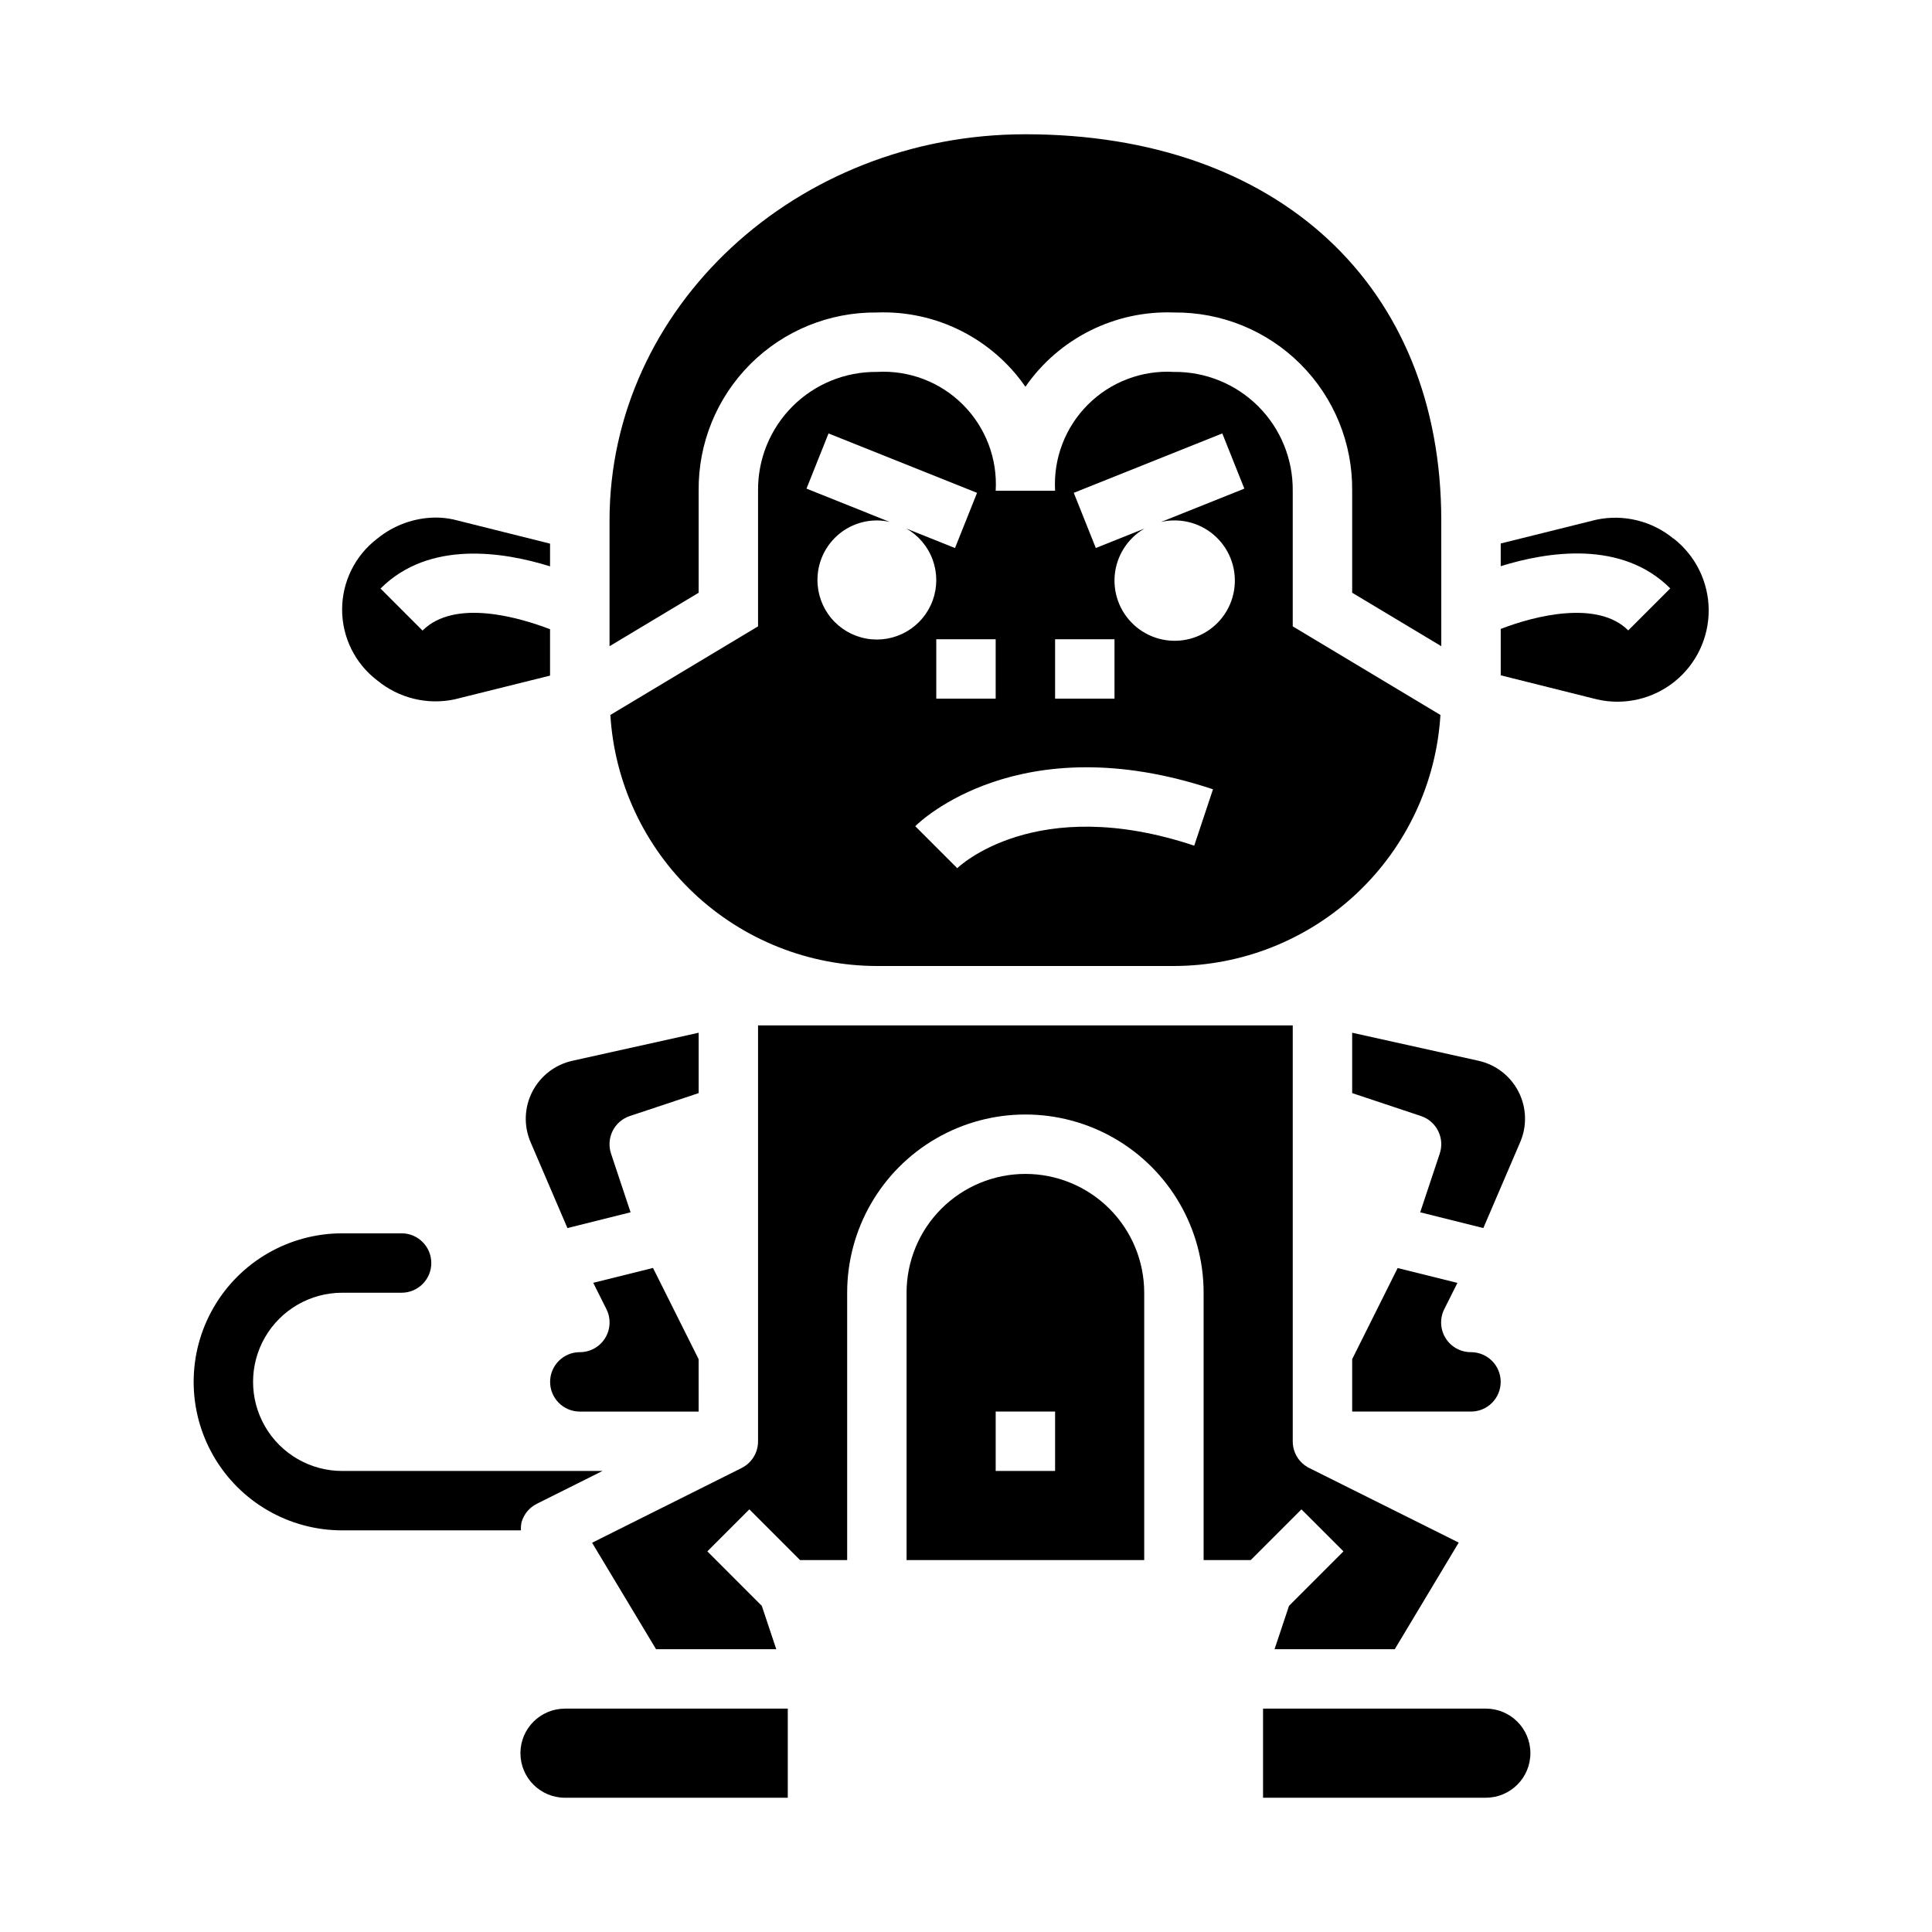
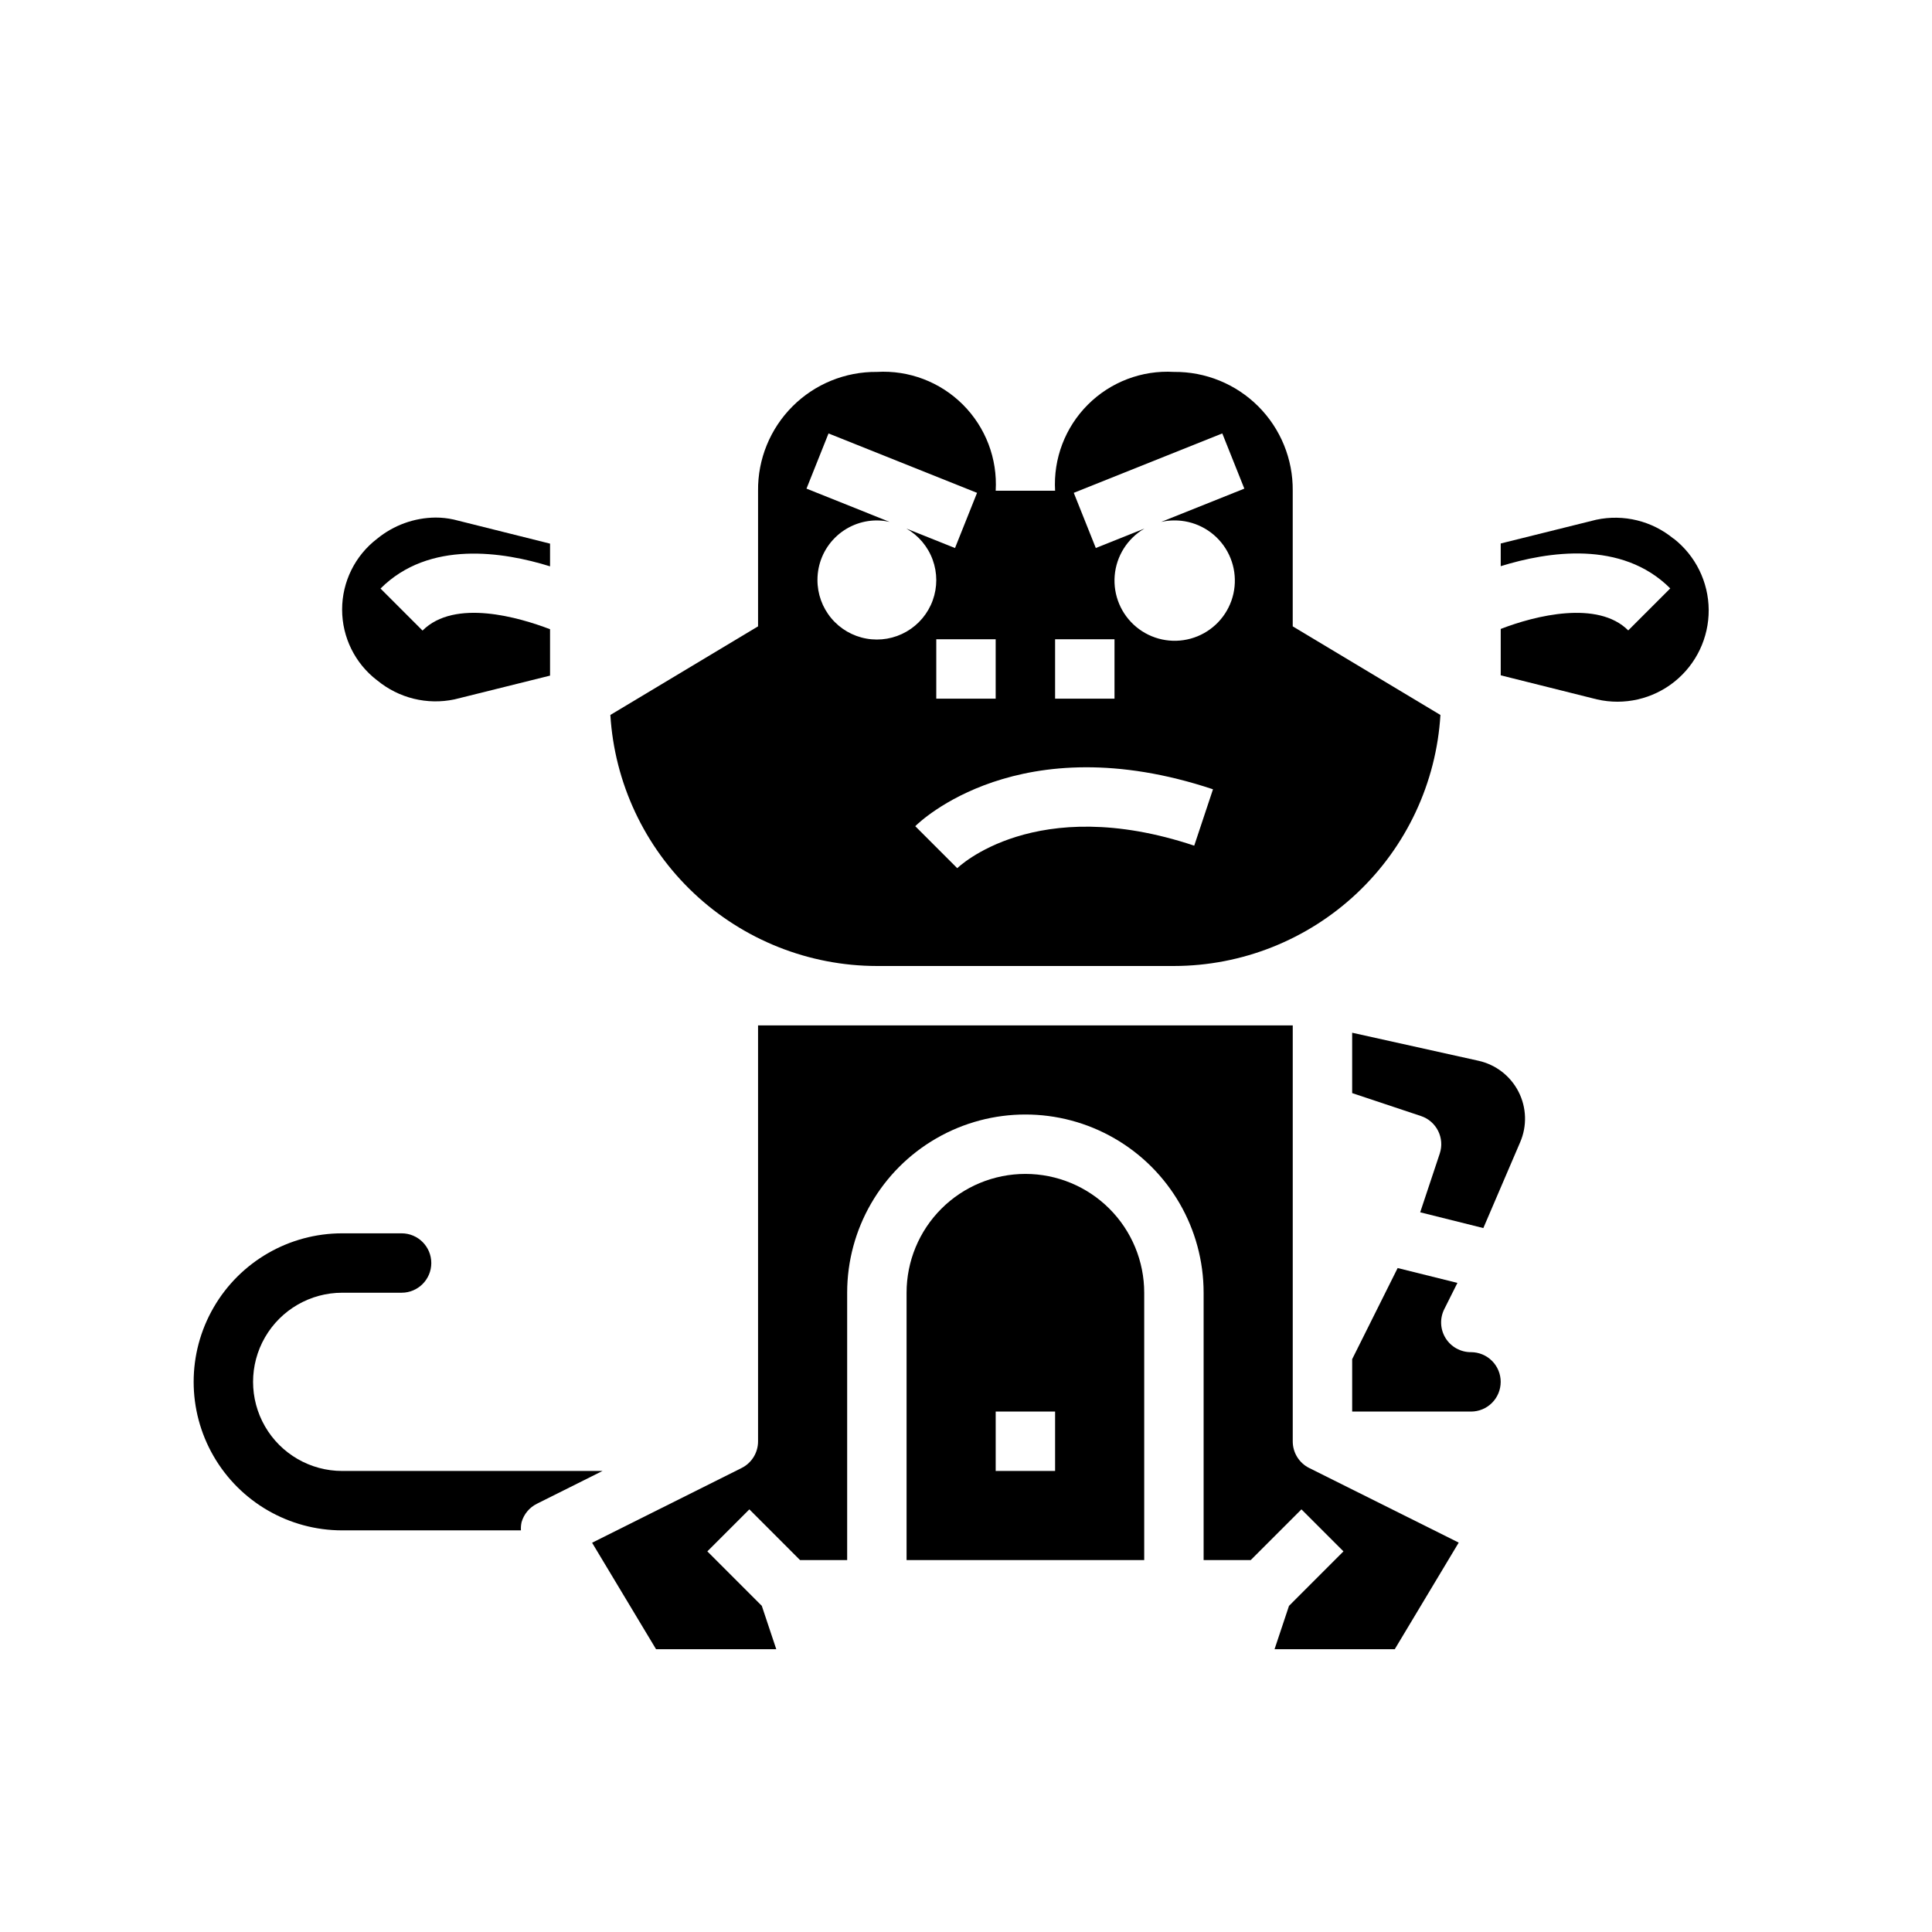
<svg xmlns="http://www.w3.org/2000/svg" fill="#000000" width="800px" height="800px" version="1.1" viewBox="144 144 512 512">
  <g>
-     <path d="m285.07 433.31c-2.144 4.168-2.312 9.078-0.457 13.383l9.762 22.758 16.734-4.18-5.18-15.555h0.004c-1.379-4.125 0.852-8.582 4.973-9.957l18.246-6.078v-15.996l-33.465 7.43h0.004c-4.586 1.012-8.48 4.016-10.621 8.195z" />
-     <path d="m329.15 274.05c-0.133-12.566 4.801-24.66 13.688-33.547 8.887-8.887 20.98-13.82 33.547-13.688 15.617-0.586 30.461 6.832 39.359 19.68 8.902-12.848 23.742-20.266 39.359-19.68 12.57-0.133 24.66 4.801 33.547 13.688 8.887 8.887 13.82 20.98 13.688 33.547v27.031l23.617 14.168-0.004-33.328c0-62.188-43.254-102.34-110.21-102.34-60.773 0-110.21 45.91-110.21 102.34v33.332l23.617-14.168z" />
-     <path d="m297.66 502.34c-4.348 0-7.875 3.523-7.875 7.871 0 4.348 3.527 7.871 7.875 7.871h31.488l-0.004-13.887-12.09-24.176-15.84 3.938 3.488 6.965v0.004c1.23 2.441 1.105 5.348-0.332 7.676-1.434 2.328-3.977 3.742-6.711 3.738z" />
    <path d="m546.42 433.31c-2.137-4.176-6.023-7.18-10.602-8.195l-33.48-7.43v15.996l18.23 6.078c4.125 1.375 6.352 5.832 4.977 9.957l-5.18 15.555 16.734 4.18 9.762-22.758c1.859-4.301 1.699-9.211-0.441-13.383z" />
    <path d="m455.1 242.56c-8.492-0.496-16.793 2.664-22.809 8.68s-9.172 14.316-8.68 22.809h-15.742c0.496-8.492-2.664-16.793-8.68-22.809s-14.316-9.176-22.809-8.68c-8.375-0.082-16.434 3.207-22.355 9.129-5.926 5.926-9.215 13.98-9.133 22.359v35.945l-39.141 23.48c1.102 17.992 9.016 34.891 22.141 47.25 13.121 12.359 30.461 19.254 48.488 19.277h78.719c18.027-0.023 35.367-6.918 48.488-19.277 13.125-12.359 21.043-29.258 22.141-47.25l-39.141-23.484v-35.941c0.082-8.379-3.207-16.434-9.129-22.359-5.926-5.922-13.98-9.211-22.359-9.129zm-31.488 70.848h15.742v15.742h-15.742zm-62.977-15.742c0-4.176 1.66-8.184 4.613-11.133 2.953-2.953 6.957-4.613 11.133-4.613 1.141 0.008 2.281 0.137 3.391 0.395l-22.043-8.824 5.84-14.625 39.359 15.742-5.84 14.625-12.887-5.156h0.004c3.219 1.844 5.684 4.766 6.957 8.246 1.277 3.484 1.281 7.305 0.016 10.789-1.266 3.488-3.723 6.414-6.934 8.266-3.215 1.855-6.977 2.512-10.629 1.859-3.652-0.648-6.957-2.57-9.328-5.418-2.375-2.848-3.668-6.445-3.652-10.152zm47.23 15.742v15.742h-15.742v-15.742zm52.617 54.703c-42.141-14.059-62.598 5.762-62.797 5.969l-11.133-11.133c1.102-1.109 27.672-26.852 78.902-9.777zm-5.383-86.191c5.215-0.066 10.129 2.418 13.168 6.656 3.035 4.238 3.809 9.691 2.074 14.605-1.738 4.914-5.769 8.672-10.793 10.059-5.023 1.387-10.41 0.234-14.422-3.094-4.016-3.328-6.148-8.406-5.719-13.602 0.434-5.191 3.375-9.848 7.883-12.469l-12.887 5.156-5.84-14.625 39.359-15.742 5.84 14.625-22.043 8.824h0.004c1.105-0.254 2.238-0.387 3.375-0.395z" />
    <path d="m541.7 510.21c0-2.09-0.828-4.09-2.305-5.566s-3.481-2.305-5.566-2.305c-2.738 0.016-5.285-1.391-6.731-3.715-1.441-2.324-1.578-5.231-0.355-7.676l3.488-6.965-15.84-3.938-12.051 24.148v13.887h31.488c2.086 0 4.09-0.828 5.566-2.305 1.477-1.477 2.305-3.481 2.305-5.566z" />
    <path d="m282.23 547.36c0.613-2.106 2.074-3.859 4.035-4.84l17.406-8.699h-68.988c-8.438 0-16.234-4.504-20.453-11.809-4.219-7.309-4.219-16.309 0-23.617 4.219-7.305 12.016-11.809 20.453-11.809h15.742c4.348 0 7.871-3.523 7.871-7.871s-3.523-7.871-7.871-7.871h-15.742c-14.062 0-27.059 7.5-34.09 19.68-7.031 12.176-7.031 27.18 0 39.359 7.031 12.18 20.027 19.68 34.09 19.68h47.375-0.004c-0.047-0.738 0.012-1.48 0.176-2.203z" />
-     <path d="m537.76 596.8h-59.039v23.617h59.039v-0.004c6.523 0 11.809-5.285 11.809-11.809 0-6.519-5.285-11.805-11.809-11.805z" />
    <path d="m243.98 324.32c5.703 4.703 13.234 6.551 20.465 5.023l25.324-6.297v-12.297c-8.062-3.078-25.238-8.18-33.793 0.355l-11.133-11.133c12.871-12.879 32.551-9.738 44.926-5.887v-6.016l-25.52-6.383c-1.586-0.355-3.207-0.531-4.836-0.527-5.637 0.051-11.086 2.027-15.449 5.594-5.863 4.469-9.301 11.414-9.301 18.785 0 7.367 3.438 14.316 9.301 18.781z" />
    <path d="m500.03 555.13-14.43 14.438-3.832 11.484h31.859l16.949-28.246-39.629-19.773c-2.684-1.34-4.371-4.086-4.356-7.086v-110.21h-141.7v110.21c0.016 3-1.672 5.746-4.352 7.086l-39.629 19.812 16.949 28.207h31.859l-3.832-11.484-14.43-14.438 11.133-11.133 13.43 13.438h12.488v-70.848c0-16.875 9-32.465 23.613-40.902s32.621-8.438 47.234 0 23.617 24.027 23.617 40.902v70.848h12.484l13.438-13.438z" />
    <path d="m587.5 286.75c-5.703-4.707-13.238-6.555-20.469-5.019l-25.324 6.297v6.016c12.375-3.848 32.055-6.992 44.926 5.887l-11.133 11.133c-8.062-8.055-24.641-3.938-33.793-0.387v12.289l25.52 6.383c7.207 1.652 14.773-0.082 20.539-4.707s9.102-11.633 9.055-19.023c-0.051-7.394-3.477-14.355-9.305-18.906z" />
    <path d="m415.74 455.1c-8.352 0-16.359 3.32-22.266 9.223-5.906 5.906-9.223 13.914-9.223 22.266v70.848h62.977v-70.848c0-8.352-3.316-16.359-9.223-22.266-5.906-5.902-13.914-9.223-22.266-9.223zm7.871 78.719-15.742 0.004v-15.746h15.742z" />
-     <path d="m281.92 608.61c0 6.523 5.285 11.809 11.809 11.809h59.039v-23.613h-59.039c-6.523 0-11.809 5.285-11.809 11.805z" />
  </g>
</svg>